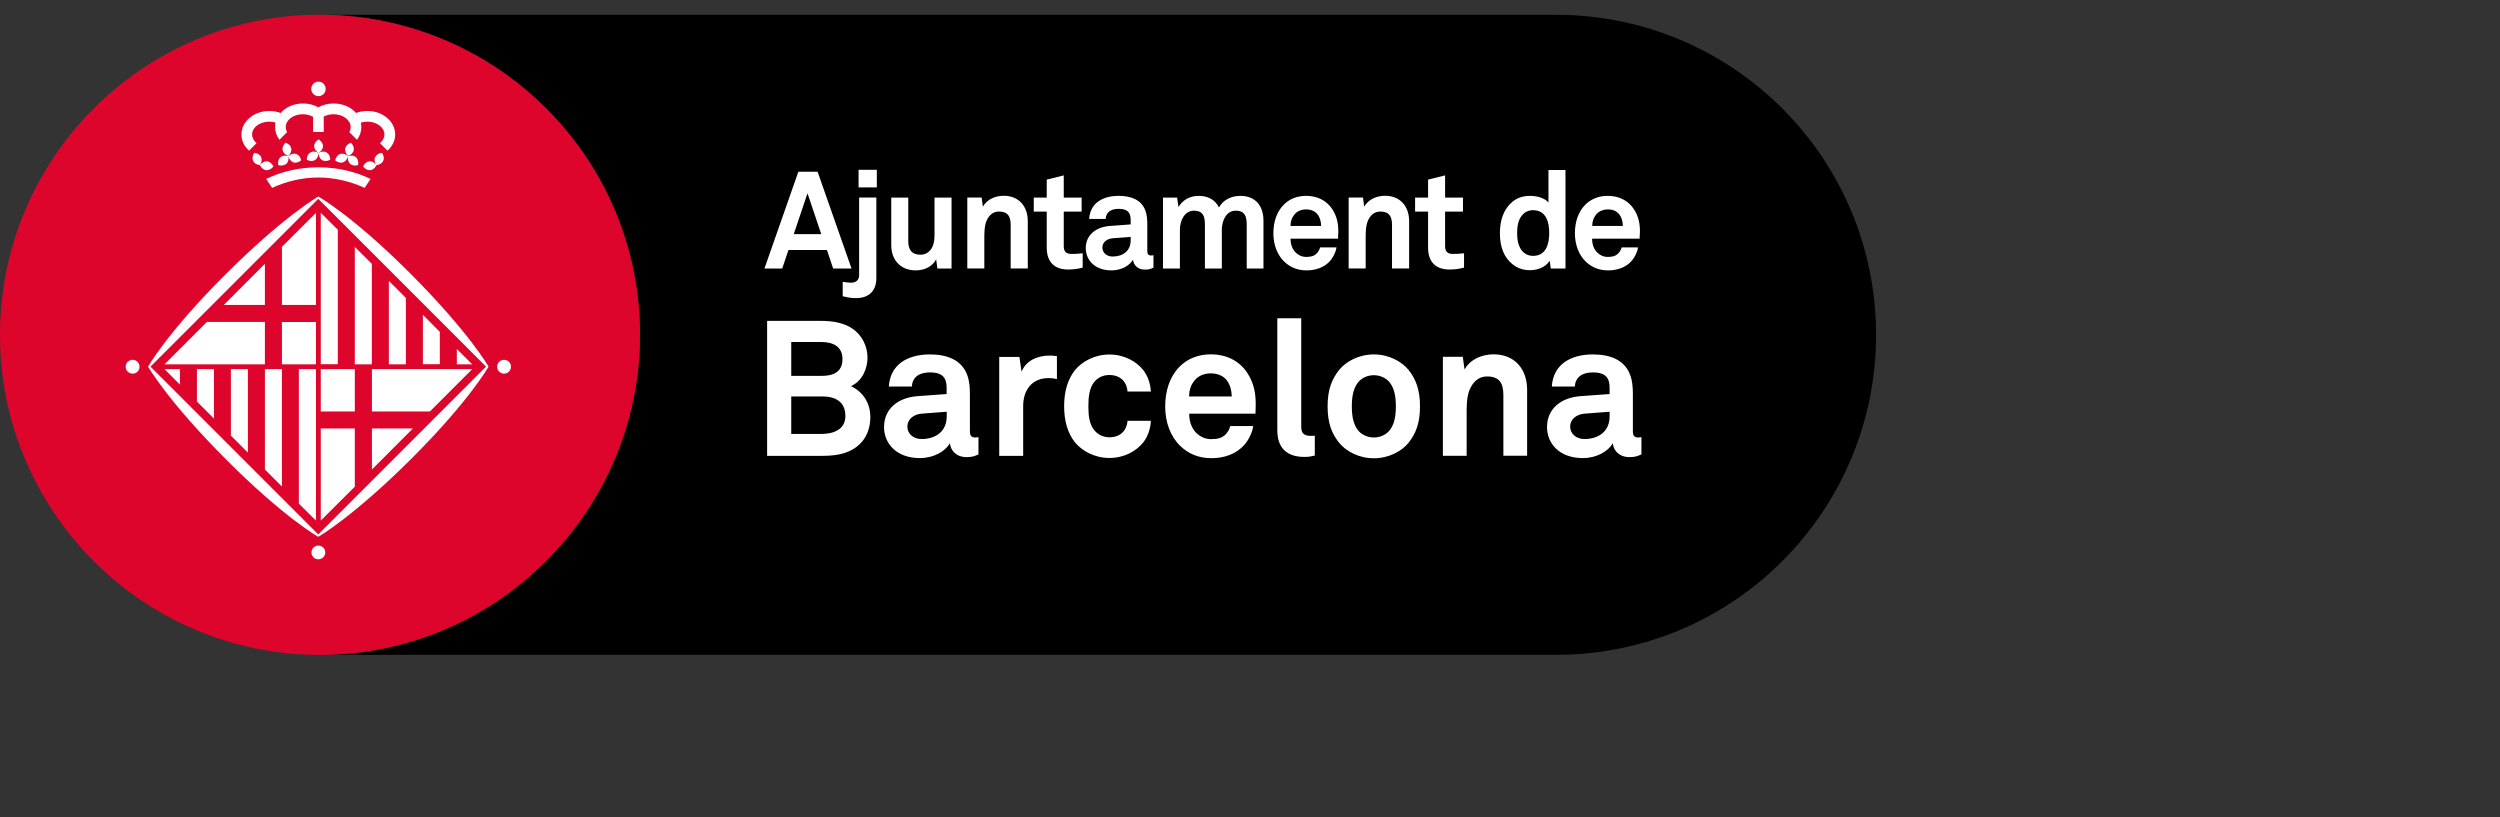
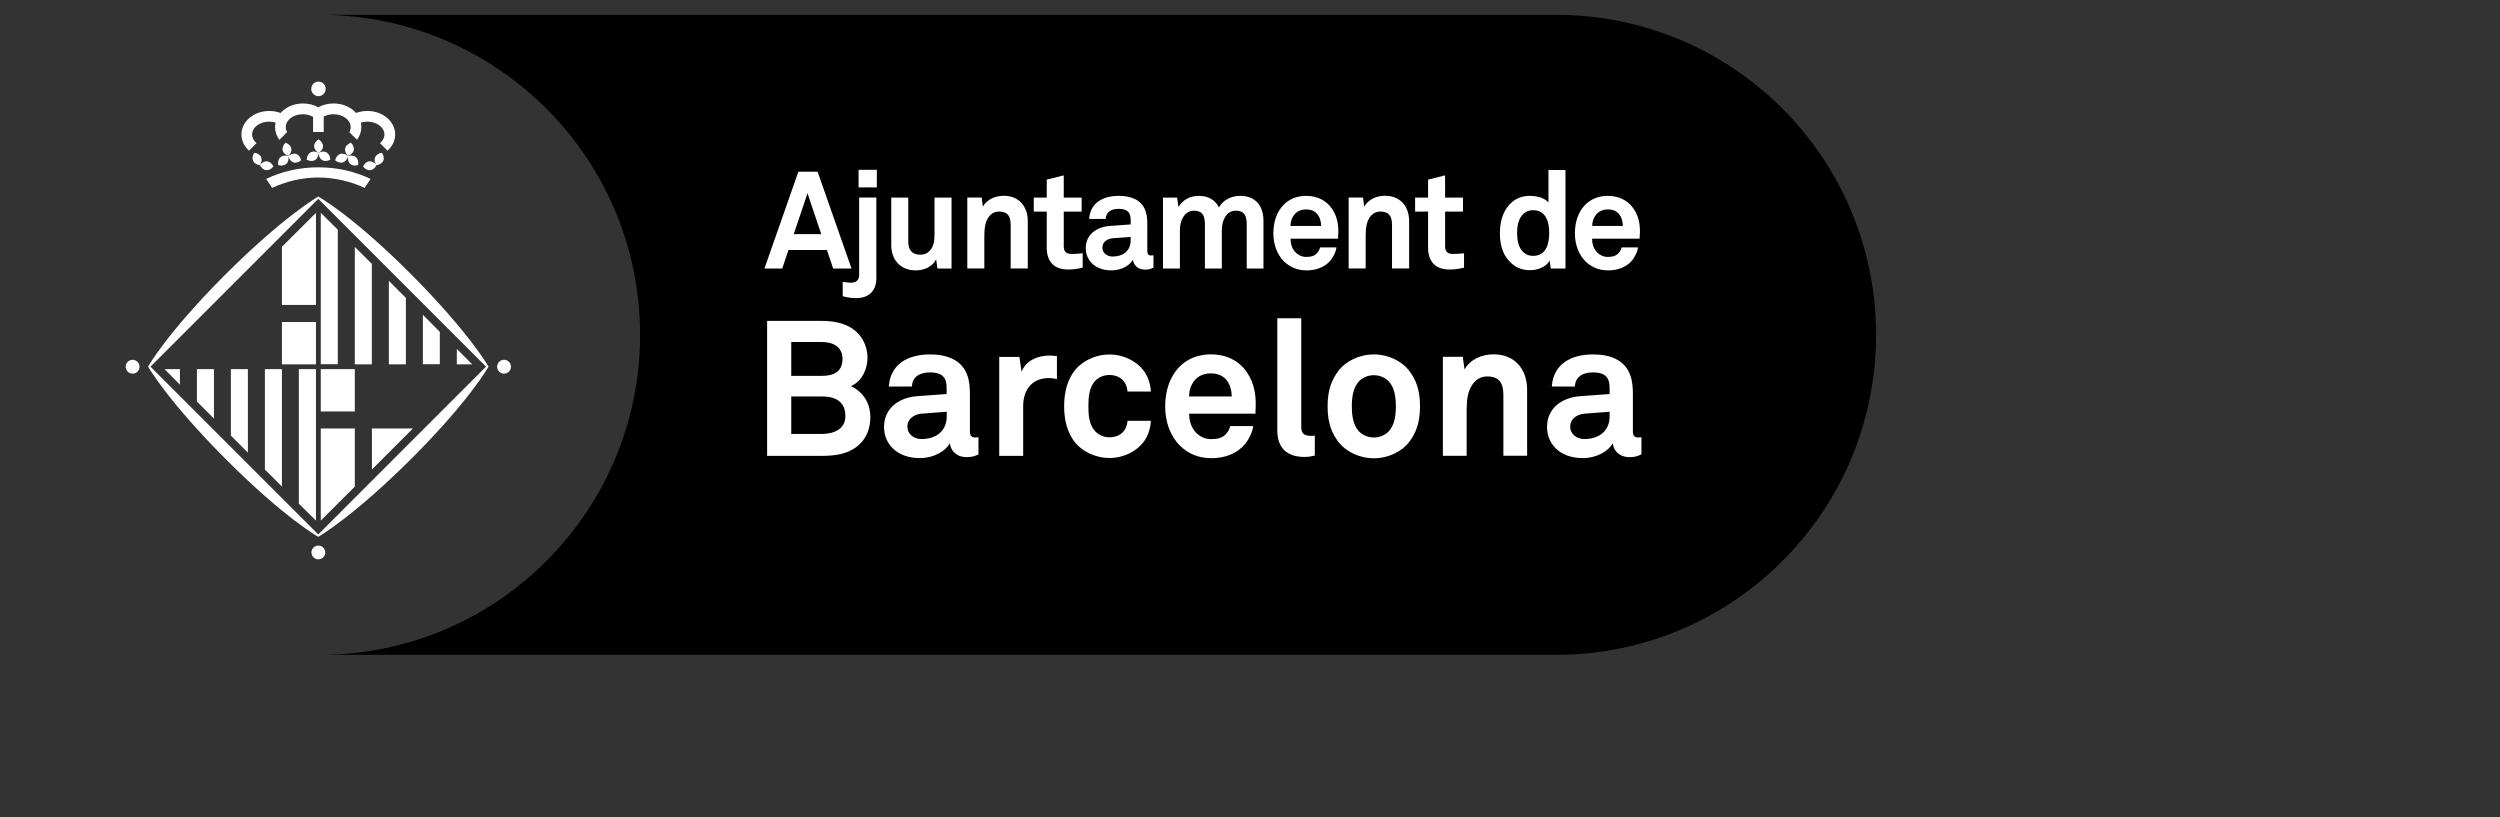
<svg xmlns="http://www.w3.org/2000/svg" id="Capa_1" viewBox="0 0 260 85">
  <rect x="0" y="0" width="260" height="85" fill="#333333" stroke="none" />
  <defs>
    <style>.cls-1{fill:#dd052b;}.cls-2{fill:#fff;}</style>
  </defs>
  <path d="M66.57,34.82C66.57,16.57,51.87,1.76,33.67,1.54h128.16c18.38,0,33.28,14.9,33.28,33.28s-14.9,33.28-33.28,33.28c-.01,0-.03,0-.05,0H33.33c18.36-.02,33.24-14.92,33.24-33.29Z" />
-   <path class="cls-1" d="M33.28,1.53c.13,0,.26,0,.39.01,18.2.21,32.89,15.03,32.89,33.28s-14.88,33.26-33.24,33.29c-.02,0-.03,0-.04,0C14.9,68.11,0,53.2,0,34.82S14.9,1.53,33.28,1.53Z" />
  <path class="cls-2" d="M33.1,55.58l17.45-17.45-17.45-17.45-17.45,17.45,17.45,17.45ZM50.81,38.13s-1.95,3.5-7.98,9.53c-6.12,6.11-9.73,8.17-9.73,8.17,0,0-3.5-1.95-9.53-7.99-6.12-6.11-8.17-9.71-8.17-9.71,0,0,1.96-3.5,7.99-9.53,6.11-6.11,9.71-8.16,9.71-8.16,0,0,3.51,1.94,9.54,7.97,6.11,6.11,8.17,9.72,8.17,9.72M33.1,55.58l17.45-17.45-17.45-17.45-17.45,17.45,17.45,17.45ZM50.81,38.13s-1.95,3.5-7.98,9.53c-6.12,6.11-9.73,8.17-9.73,8.17,0,0-3.5-1.95-9.53-7.99-6.12-6.11-8.17-9.71-8.17-9.71,0,0,1.96-3.5,7.99-9.53,6.11-6.11,9.71-8.16,9.71-8.16,0,0,3.51,1.94,9.54,7.97,6.11,6.11,8.17,9.72,8.17,9.72M49.11,37.89h-1.6v-1.6l1.6,1.6ZM45.74,34.51v3.37h-1.76v-5.14l1.76,1.77ZM42.21,30.98v6.91h-1.77v-8.68l1.77,1.77ZM38.67,27.44v10.45h-1.77v-12.21l1.77,1.76ZM35.13,23.9v13.98h-1.77v-15.75l1.77,1.76ZM17.11,38.39h1.6v1.61l-1.6-1.61ZM20.48,41.76v-3.37h1.77v5.14l-1.77-1.77ZM24.01,45.3v-6.91h1.77v8.68l-1.77-1.77ZM27.55,48.84v-10.45h1.77v12.21l-1.77-1.77ZM31.08,52.37v-13.98h1.78v15.75l-1.78-1.76ZM33.36,38.39h3.54v4.4h-3.54v-4.4ZM36.9,50.61l-3.54,3.53v-9.58h3.54v6.05ZM29.32,25.67l3.54-3.53v9.57h-3.54v-6.05ZM32.86,37.89h-3.54v-4.4h3.54v4.4ZM51.7,38.14c0-.4.32-.72.72-.72s.72.31.72.72-.33.72-.72.72-.72-.33-.72-.72M13.07,38.14c0-.4.33-.72.72-.72s.72.31.72.72-.32.72-.72.72-.72-.33-.72-.72M32.39,57.45c0-.39.33-.71.72-.71s.72.32.72.71-.32.72-.72.72-.72-.32-.72-.72M28.67,12.75c-.22-.06-.44-.1-.66-.1-1,0-1.79.6-1.79,1.33,0,.35.18.67.46.91l-.78.78c-.49-.44-.79-1.03-.79-1.68,0-1.36,1.29-2.45,2.9-2.45.41,0,.81.07,1.17.21.52-.6,1.37-.99,2.33-.99.59,0,1.14.14,1.59.4.46-.26,1.02-.4,1.6-.4.96,0,1.81.39,2.33.99.36-.14.76-.21,1.18-.21,1.6,0,2.89,1.09,2.89,2.45,0,.65-.31,1.24-.8,1.68l-.78-.78c.28-.24.46-.56.46-.91,0-.73-.8-1.33-1.78-1.33-.24,0-.45.04-.67.1.03.15.05.3.05.46,0,.48-.16.94-.45,1.33l-.8-.8c.1-.17.14-.34.14-.52,0-.74-.79-1.34-1.78-1.34-.38,0-.73.09-1.02.24v1.61h-1.11v-1.58c-.29-.17-.66-.27-1.07-.27-.98,0-1.77.59-1.77,1.34,0,.19.05.36.14.52l-.8.8c-.29-.39-.45-.84-.45-1.33,0-.16.01-.31.05-.46M27.68,18.61l.62.93c1.4-.65,3.07-1.08,4.8-1.08s3.42.43,4.82,1.08l.62-.93c-1.58-.76-3.44-1.21-5.42-1.21s-3.85.44-5.44,1.21M32.37,9.25c0-.42.33-.76.75-.76s.75.34.75.76-.34.75-.75.75-.75-.34-.75-.75M27.69,17.7c-.28-.03-.51-.23-.66-.53.2-.26.47-.42.75-.39.28.03.52.24.66.53-.21.27-.48.41-.75.39M27.16,16.34c-.11-.25-.37-.41-.71-.45-.19.27-.24.58-.13.83.11.25.37.41.7.46.19-.27.25-.57.13-.84M30.52,16.88c-.27-.09-.45-.33-.53-.65.25-.21.55-.3.81-.22.26.09.45.33.52.66-.25.21-.54.3-.81.22M29.77,17.05c.21-.19.28-.49.22-.82-.31-.09-.63-.06-.83.13-.21.19-.28.49-.22.81.31.1.62.05.83-.13M30.29,15.44c-.05-.28-.27-.48-.59-.6-.25.23-.36.52-.31.78.06.27.28.48.6.59.24-.23.36-.51.3-.78M38.5,17.7c.28-.03.51-.23.66-.53-.2-.26-.47-.42-.76-.39-.28.03-.5.24-.64.53.2.27.47.41.74.39M39.02,16.34c.12-.25.38-.41.7-.45.19.27.25.58.14.83-.12.25-.38.41-.71.46-.19-.27-.25-.57-.14-.84M35.67,16.88c.27-.09.46-.33.53-.65-.25-.21-.55-.3-.81-.22-.28.09-.45.33-.54.66.26.21.55.3.81.22M36.42,17.05c-.21-.19-.27-.49-.22-.82.32-.09.63-.06.83.13.2.19.28.49.21.81-.31.1-.62.05-.83-.13M35.9,15.44c.06-.28.28-.48.6-.6.23.23.34.52.29.78-.06.27-.28.48-.59.59-.24-.23-.36-.51-.3-.78M32.74,16.65c.25-.13.37-.42.38-.75-.29-.16-.6-.19-.84-.04-.24.14-.37.41-.38.75.29.15.6.19.84.04M33.51,16.65c-.24-.13-.37-.42-.38-.75.29-.16.59-.19.84-.04.24.14.37.41.38.75-.29.15-.6.19-.84.04M32.67,15.2c0-.28.18-.53.46-.71.28.18.46.42.46.71s-.18.52-.46.7c-.28-.18-.46-.43-.46-.7" />
  <polygon class="cls-2" points="38.68 48.83 38.68 48.83 38.68 44.56 42.94 44.56 38.68 48.83" />
-   <polygon class="cls-2" points="23.28 31.71 27.55 27.43 27.55 31.71 23.28 31.71" />
-   <polygon class="cls-2" points="38.68 38.39 38.68 40.59 38.68 42.79 41.7 42.79 44.71 42.79 49.11 38.39 38.68 38.39" />
-   <polygon class="cls-2" points="21.52 33.48 17.11 37.89 27.55 37.89 27.55 33.48 21.52 33.48" />
  <path class="cls-2" d="M167.4,43.3c0,1.52-1.09,2.36-2.63,2.36-.77,0-1.47-.49-1.47-1.29,0-.83.73-1.29,1.49-1.35l2.61-.2v.47ZM170.71,47.28v-1.82s-.16.04-.32.04c-.42,0-.57-.18-.57-.65v-3.82c0-.69-.04-1.43-.3-2.08-.59-1.54-2.09-2.09-3.86-2.09-2.3,0-4.13,1.03-4.27,3.34h2.39c.06-.95.73-1.47,1.88-1.47,1.41,0,1.74.65,1.74,1.62v.63l-3.03.22c-1.96.14-3.48,1.26-3.48,3.22,0,1.68,1.26,3.22,3.72,3.22,1.46,0,2.65-.71,3.12-1.54.08.77.67,1.44,1.74,1.44.59,0,.81-.1,1.23-.28ZM158.82,47.4v-6.87c0-2.13-1.28-3.68-3.48-3.68-1.19,0-2.42.49-3.03,1.58l-.18-1.32h-2.07v10.29h2.47v-4.19c0-.87-.02-1.94.34-2.75.34-.75.91-1.31,1.78-1.31,1.31,0,1.7.73,1.7,1.94v6.31h2.47ZM145.17,42.26c0,.97-.14,1.94-.73,2.59-.34.36-.89.65-1.56.65s-1.23-.3-1.56-.65c-.59-.65-.73-1.62-.73-2.59s.14-1.94.73-2.59c.34-.36.89-.65,1.56-.65s1.23.3,1.56.65c.59.65.73,1.62.73,2.59M147.68,42.26c0-1.74-.43-2.83-1.2-3.8-.71-.87-2.04-1.6-3.6-1.6s-2.89.73-3.6,1.6c-.77.97-1.21,2.06-1.21,3.8s.43,2.83,1.21,3.8c.71.87,2.04,1.6,3.6,1.6s2.89-.73,3.6-1.6c.77-.97,1.2-2.06,1.2-3.8M136.74,47.38v-2.07c-.14,0-.2.02-.42.02-.85,0-.99-.4-.99-.99v-11.24h-2.49v11.65c0,1.96,1.13,2.77,2.81,2.77.49,0,.59-.04,1.09-.14M128.11,41.23h-4.45c.02-.67.18-1.15.53-1.61.36-.48.97-.79,1.72-.79.71,0,1.22.24,1.56.59.4.44.61,1.03.63,1.8M130.59,42.33c.04-1.28-.14-2.45-.89-3.58-.85-1.28-2.24-1.9-3.76-1.9-1.4,0-2.51.51-3.28,1.3-.99,1.01-1.48,2.47-1.48,4.12s.55,3.13,1.58,4.12c.81.77,1.84,1.26,3.24,1.26,1.3,0,2.59-.42,3.46-1.44.4-.47.81-1.29.87-1.9h-2.38c-.1.38-.28.65-.49.87-.36.36-.79.49-1.51.49-.67,0-1.17-.3-1.52-.63-.49-.47-.77-1.23-.75-2.02h6.89c0-.22.02-.69.02-.69M119.69,43.76h-2.43c-.02.38-.14.69-.3.95-.3.46-.83.77-1.58.77-.67,0-1.17-.3-1.5-.65-.6-.65-.69-1.62-.69-2.59s.1-1.96.69-2.61c.34-.36.83-.63,1.5-.63.75,0,1.29.32,1.58.77.16.26.28.57.3.95h2.43c-.04-.81-.32-1.62-.79-2.23-.71-.89-1.96-1.62-3.52-1.62s-2.87.75-3.58,1.62c-.77.97-1.13,2.25-1.13,3.76s.36,2.79,1.13,3.76c.71.87,2.02,1.62,3.58,1.62s2.81-.73,3.52-1.62c.48-.61.75-1.42.79-2.24M109.92,39.41v-2.37c-.26-.04-.51-.06-.77-.06-1.21,0-2.43.49-2.91,1.68l-.22-1.54h-2.1v10.29h2.49v-5.18c0-1.66.91-2.91,2.65-2.91.28,0,.57.04.85.1M98.46,43.3c0,1.52-1.09,2.36-2.63,2.36-.77,0-1.46-.49-1.46-1.29,0-.83.73-1.29,1.48-1.35l2.61-.2v.47ZM101.76,47.28v-1.82s-.16.04-.32.04c-.41,0-.57-.18-.57-.65v-3.82c0-.69-.04-1.43-.3-2.08-.59-1.54-2.1-2.09-3.86-2.09-2.3,0-4.13,1.03-4.27,3.34h2.39c.06-.95.73-1.47,1.88-1.47,1.41,0,1.74.65,1.74,1.62v.63l-3.03.22c-1.96.14-3.48,1.26-3.48,3.22,0,1.68,1.27,3.22,3.72,3.22,1.47,0,2.65-.71,3.13-1.54.08.77.67,1.44,1.74,1.44.59,0,.81-.1,1.23-.28ZM87.92,43.27c0,1.43-1.29,1.86-2.48,1.86h-3.15v-3.9h3.23c1.35,0,2.4.54,2.4,2.04M87.62,37.35c0,1.33-.97,1.74-2.12,1.74h-3.21v-3.52h3.15c1.15,0,2.18.44,2.18,1.78M90.51,43.32c0-1.31-.69-2.55-2.01-3.16,1.18-.53,1.72-1.82,1.72-2.97,0-1.21-.59-2.37-1.62-3.05-.95-.61-2.11-.77-3.24-.77h-5.58v14.04h5.58c1.35,0,2.65-.12,3.74-.95,1.01-.77,1.42-1.9,1.42-3.15" />
  <path class="cls-2" d="M168.78,23.5h-3.19c.01-.48.13-.83.38-1.15.25-.34.7-.57,1.24-.57s.88.17,1.12.43c.28.31.44.74.45,1.29M170.55,24.3c.03-.92-.1-1.76-.64-2.57-.61-.92-1.6-1.36-2.7-1.36-1.01,0-1.8.37-2.36.94-.71.72-1.06,1.78-1.06,2.95s.4,2.25,1.13,2.95c.58.55,1.32.91,2.33.91.93,0,1.86-.3,2.48-1.03.28-.34.58-.92.62-1.36h-1.7c-.07.27-.2.47-.36.63-.26.26-.57.36-1.08.36-.48,0-.84-.21-1.09-.45-.36-.34-.55-.88-.54-1.45h4.94c0-.16.02-.5.02-.5M161.12,24.22c0,1.07-.28,2.39-1.68,2.39-.55,0-.94-.26-1.19-.58-.37-.48-.47-1.17-.47-1.8s.1-1.31.47-1.79c.26-.33.64-.58,1.19-.58,1.39,0,1.68,1.31,1.68,2.37M162.81,27.93v-10.25h-1.77v3.38c-.31-.38-1-.69-1.93-.69-.75,0-1.35.23-1.8.6-.88.72-1.32,1.84-1.32,3.29s.43,2.5,1.31,3.22c.45.37,1.06.62,1.8.62.81,0,1.63-.3,2.07-.98l.11.81h1.53ZM152.26,27.83v-1.49c-.48.06-.78.07-1.15.07-.57,0-.82-.24-.82-.81v-3.59h1.86v-1.46h-1.86v-2.31l-1.77.44v1.87h-1.35v1.46h1.35v3.75c0,1.42.74,2.27,2.23,2.27.53,0,1.02-.07,1.52-.2M146.55,27.93v-4.93c0-1.53-.92-2.64-2.5-2.64-.85,0-1.73.35-2.17,1.13l-.13-.95h-1.49v7.38h1.77v-3.01c0-.62-.01-1.39.24-1.97.24-.54.65-.94,1.28-.94.94,0,1.22.52,1.22,1.39v4.53h1.77ZM137.4,23.5h-3.19c.01-.48.13-.83.38-1.15.25-.34.69-.57,1.24-.57.51,0,.88.17,1.12.43.28.31.44.74.45,1.29M139.18,24.3c.03-.92-.1-1.76-.64-2.57-.61-.92-1.6-1.36-2.7-1.36-1.01,0-1.8.37-2.35.94-.71.72-1.06,1.78-1.06,2.95s.4,2.25,1.13,2.95c.58.55,1.32.91,2.33.91.93,0,1.86-.3,2.48-1.03.28-.34.58-.92.62-1.36h-1.7c-.07.27-.2.47-.36.63-.25.26-.57.36-1.08.36-.48,0-.84-.21-1.09-.45-.36-.34-.55-.88-.54-1.45h4.94c0-.16.01-.5.01-.5M131.4,27.93v-4.98c0-1.53-.82-2.58-2.4-2.58-.99,0-1.79.44-2.23,1.2-.37-.75-1.08-1.2-2.11-1.2-.98,0-1.69.48-2.1,1.16l-.14-.98h-1.47v7.38h1.76v-4.03c0-.92.46-1.99,1.46-1.99.9,0,1.14.52,1.14,1.43v4.59h1.76v-4.03c0-.92.44-1.99,1.45-1.99.89,0,1.14.52,1.14,1.43v4.59h1.76ZM117.59,24.99c0,1.09-.78,1.69-1.89,1.69-.55,0-1.05-.36-1.05-.93,0-.6.52-.92,1.06-.97l1.88-.14v.34ZM119.96,27.84v-1.3s-.11.03-.23.03c-.3,0-.41-.13-.41-.47v-2.74c0-.5-.03-1.02-.21-1.49-.43-1.11-1.5-1.5-2.77-1.5-1.65,0-2.96.74-3.07,2.4h1.72c.04-.68.52-1.05,1.35-1.05,1.01,0,1.25.47,1.25,1.17v.45l-2.17.16c-1.4.1-2.5.91-2.5,2.31,0,1.21.91,2.31,2.67,2.31,1.05,0,1.9-.51,2.24-1.11.06.55.48,1.03,1.25,1.03.43,0,.58-.07.88-.2ZM112.6,27.83v-1.49c-.48.06-.78.07-1.15.07-.57,0-.82-.24-.82-.81v-3.59h1.86v-1.46h-1.86v-2.31l-1.77.44v1.87h-1.35v1.46h1.35v3.75c0,1.42.74,2.27,2.23,2.27.53,0,1.02-.07,1.52-.2M106.89,27.93v-4.93c0-1.53-.92-2.64-2.5-2.64-.85,0-1.73.35-2.17,1.13l-.13-.95h-1.49v7.38h1.77v-3.01c0-.62-.01-1.39.24-1.97.24-.54.65-.94,1.28-.94.94,0,1.22.52,1.22,1.39v4.53h1.77ZM98.96,27.93v-7.38h-1.77v3.91c0,.6-.11,1.26-.54,1.66-.21.21-.5.37-.91.37-.94,0-1.28-.54-1.28-1.41v-4.53h-1.77v4.93c0,1.58.98,2.64,2.55,2.64.94,0,1.76-.43,2.12-1.15l.13.96h1.47ZM91.14,28.95v-8.41h-1.79v8.07c0,.5-.3.79-.85.79-.27,0-.34-.03-.86-.09v1.5c.32.08.58.13.81.16.23.03.43.03.62.03,1.32,0,2.07-.79,2.07-2.06M91.19,17.66h-1.9v1.83h1.9v-1.83ZM85.42,24.35h-2.87l1.43-4.25,1.43,4.25ZM88.56,27.93l-3.53-10.07h-2l-3.53,10.07h1.85l.65-1.93h4l.65,1.93h1.92Z" />
</svg>